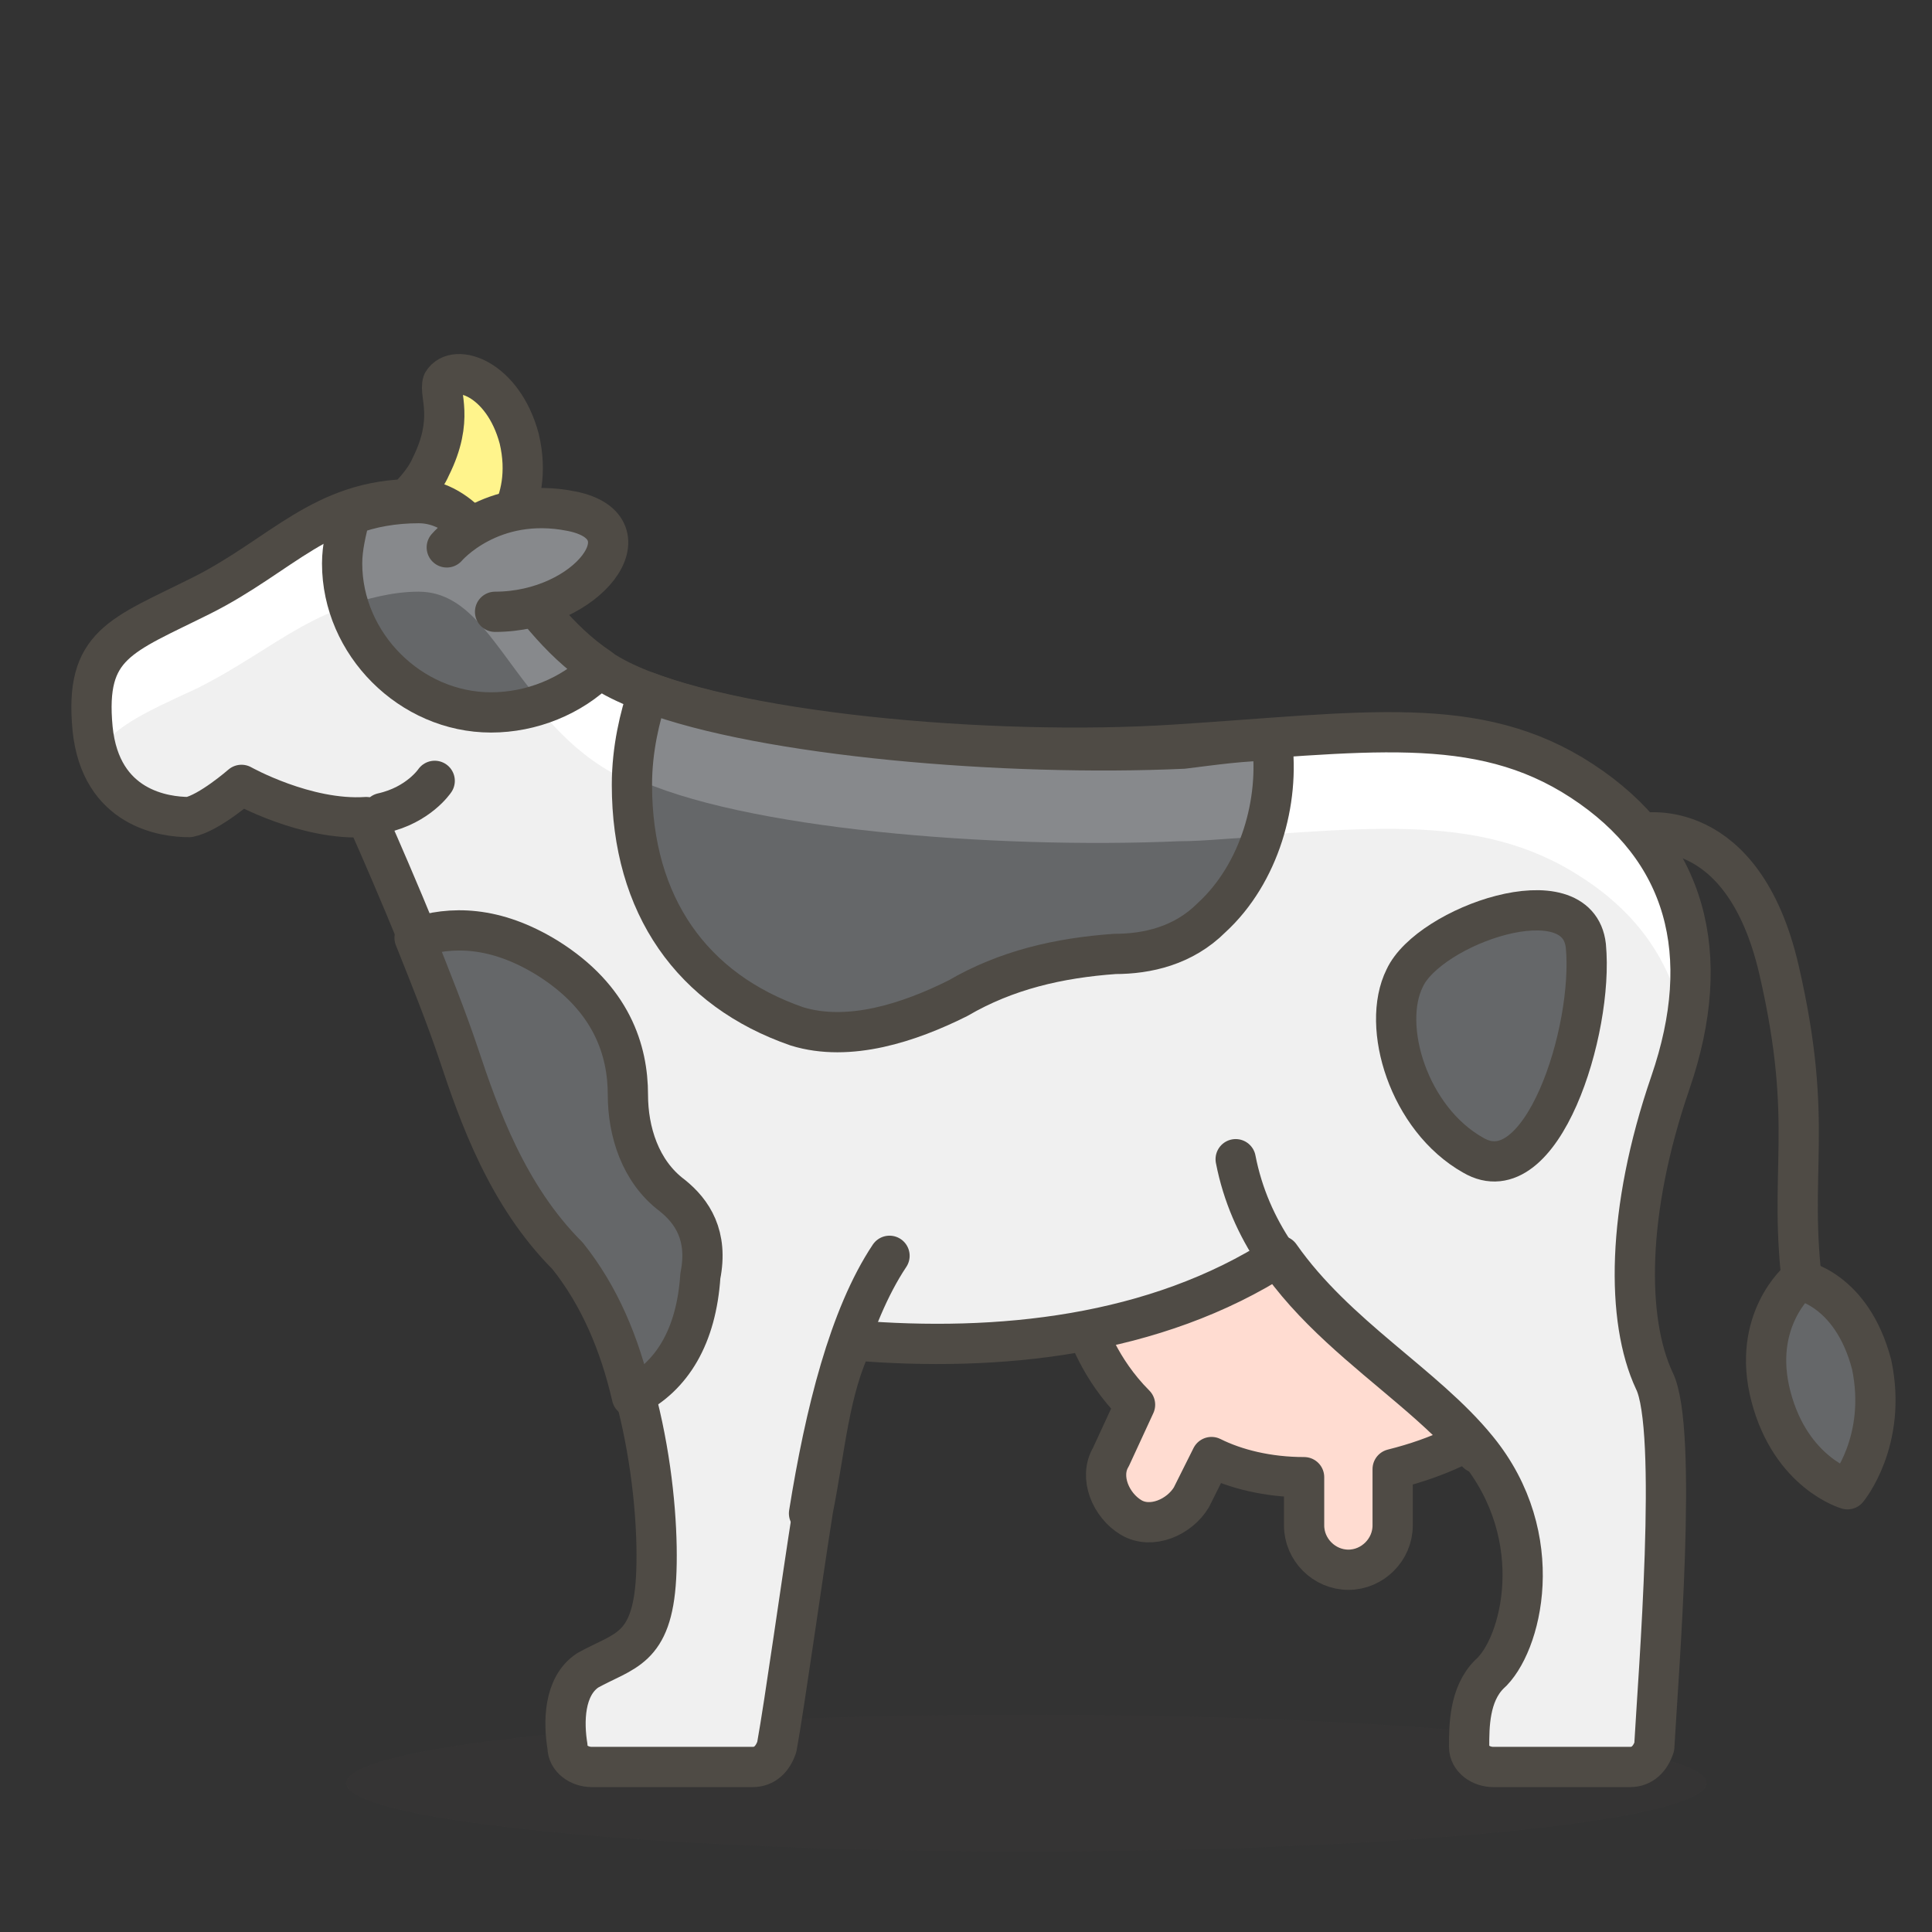
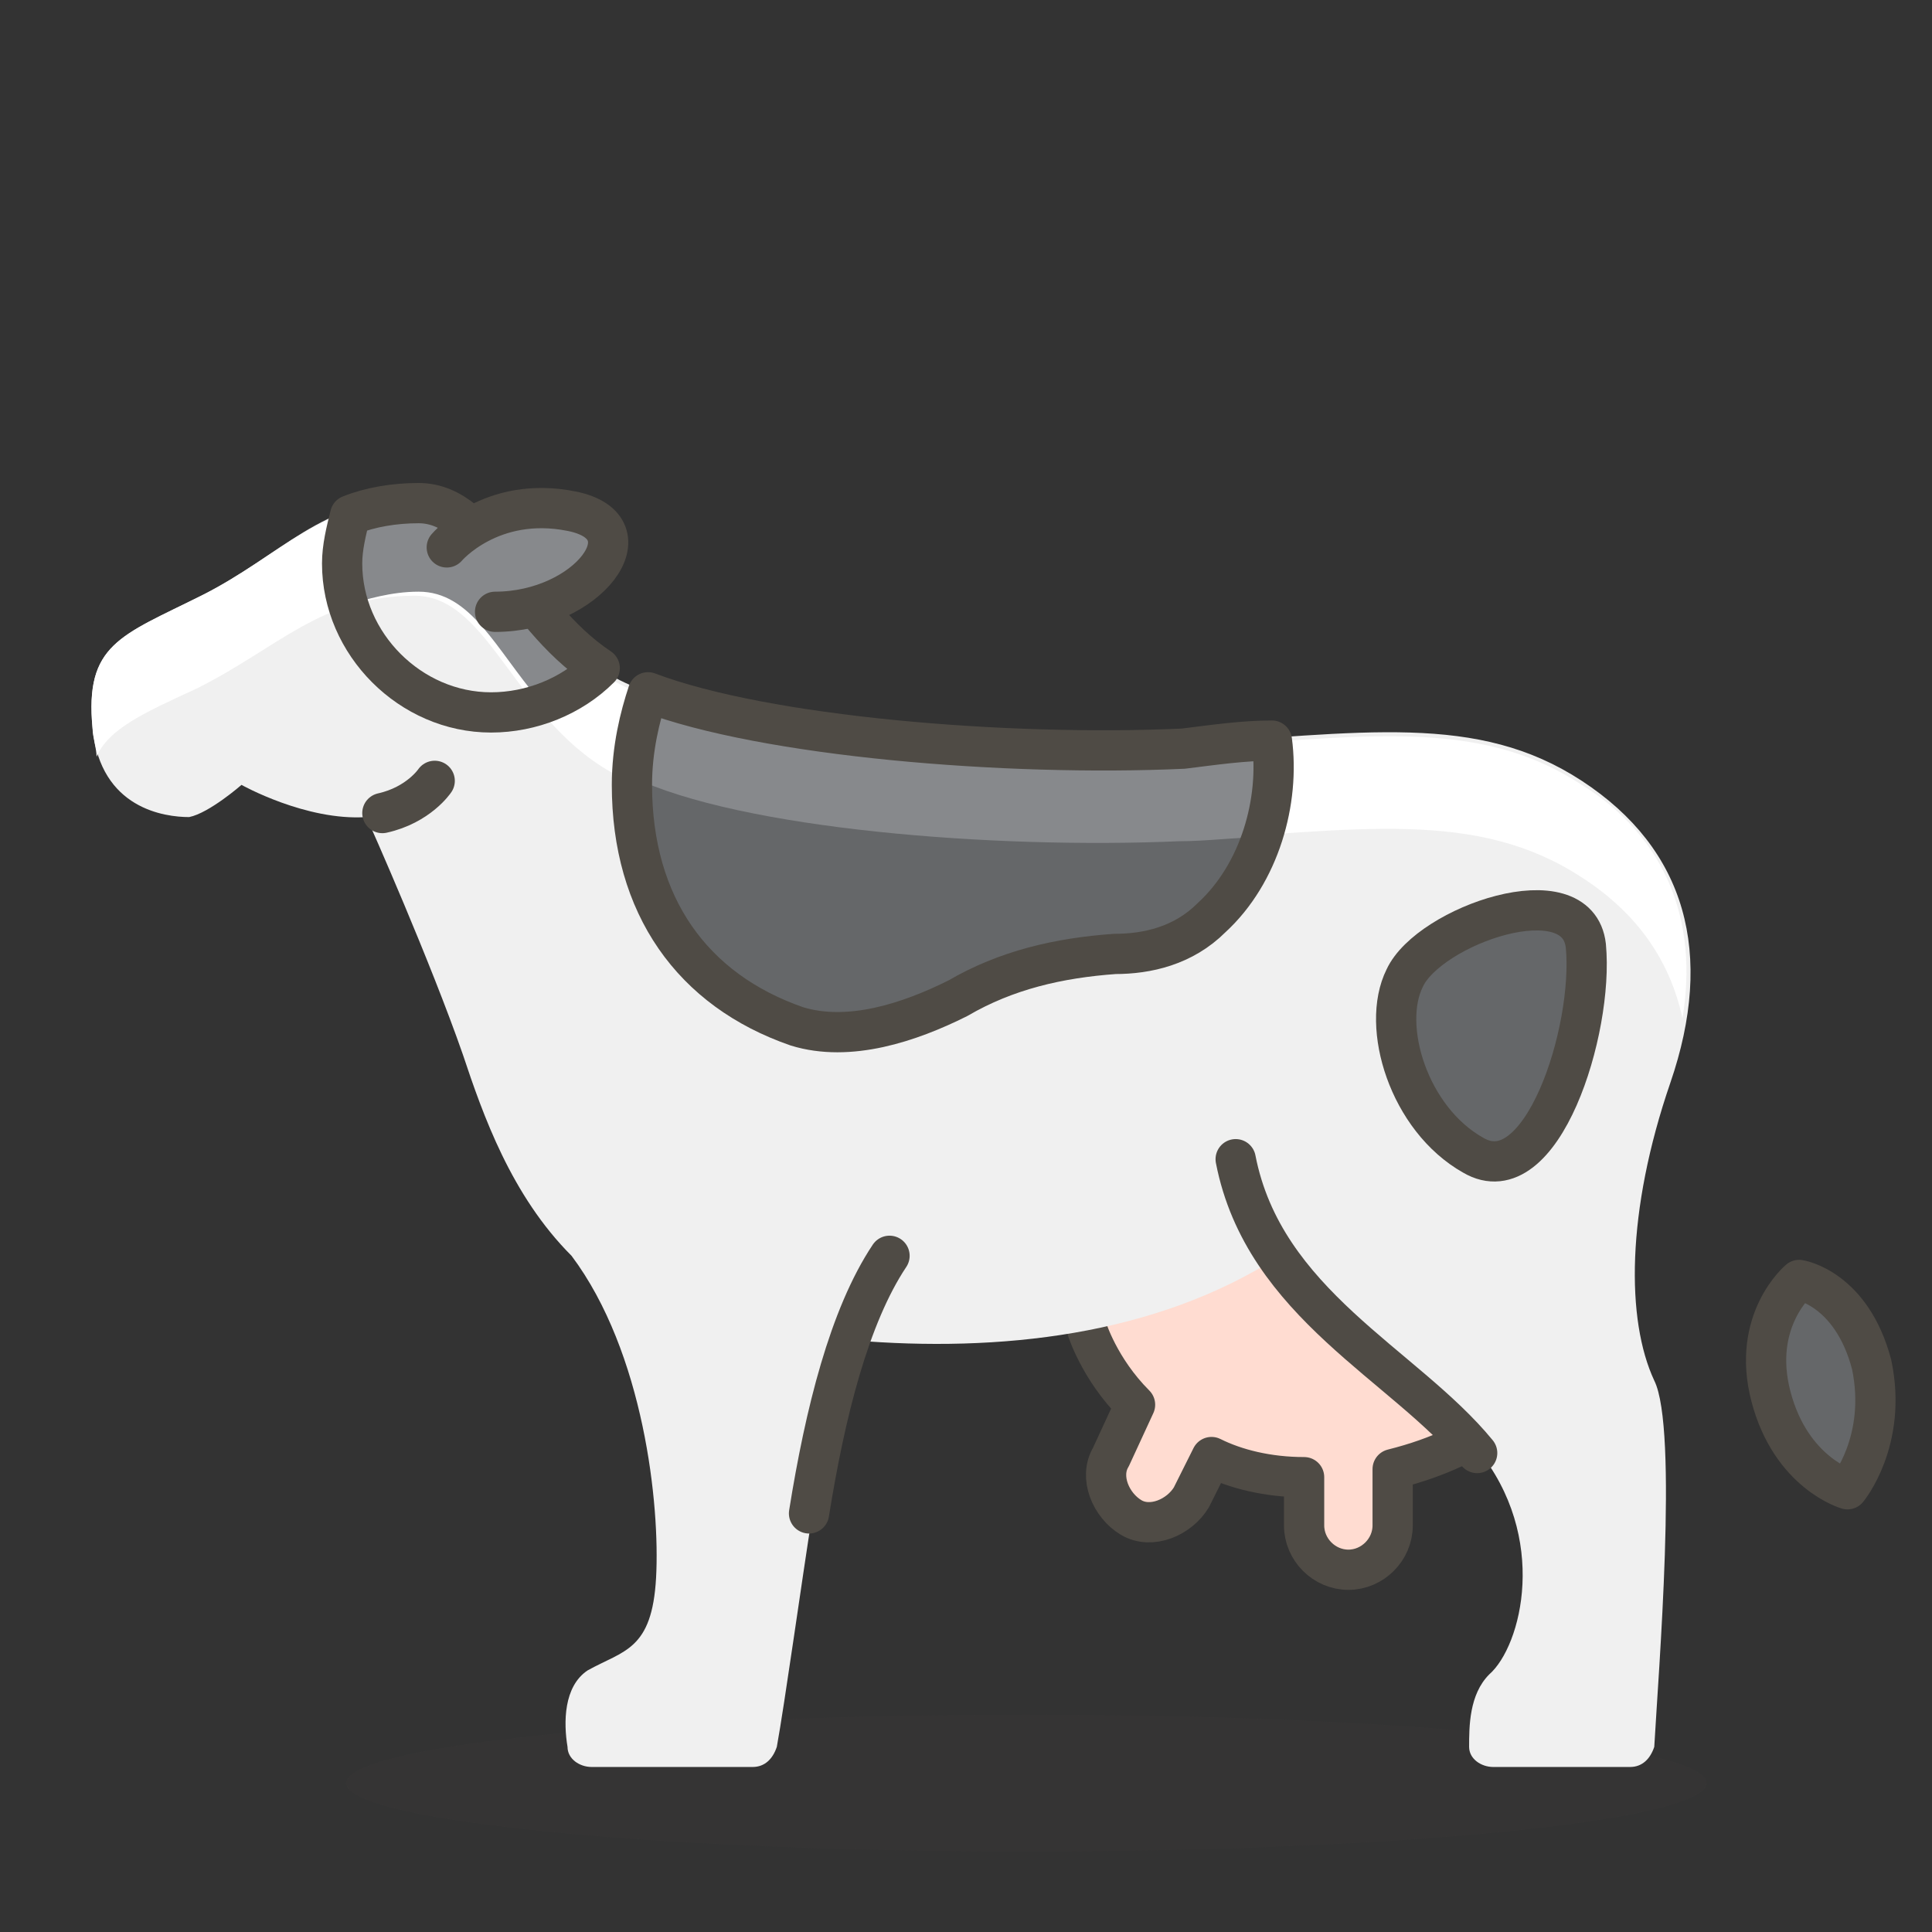
<svg xmlns="http://www.w3.org/2000/svg" version="1.1" id="Icons" x="0px" y="0px" viewBox="0 0 48 48" style="enable-background:new 0 0 48 48;" xml:space="preserve">
  <rect x="0" y="0" width="48" height="48" fill="#333333" stroke="none" />
  <style type="text/css">
	.st0{opacity:0.15;fill:#45413C;}
	.st1{fill:#FF6196;}
	.st2{fill:#FF87AF;}
	.st3{fill:none;stroke:#45413C;stroke-linecap:round;stroke-linejoin:round;stroke-miterlimit:10;}
	.st4{fill:#FFE500;stroke:#45413C;stroke-linecap:round;stroke-linejoin:round;stroke-miterlimit:10;}
	.st5{fill:#FFE500;}
	.st6{fill:#EBCB00;}
	.st7{fill:#EBCB00;stroke:#45413C;stroke-linecap:round;stroke-linejoin:round;stroke-miterlimit:10;}
	.st8{fill:#FFF48C;}
	.st9{fill:#FFCCDD;stroke:#FFB0CA;stroke-linecap:round;stroke-linejoin:round;stroke-miterlimit:10;}
	.st10{fill:#FFB0CA;stroke:#FF87AF;stroke-linecap:round;stroke-linejoin:round;stroke-miterlimit:10;}
	.st11{opacity:0.7;fill:#FFE5EE;}
	.st12{fill:#009FD9;}
	.st13{fill:#00B8F0;}
	.st14{fill:#656769;}
	.st15{fill:#87898C;}
	.st16{fill:#FF6242;stroke:#45413C;stroke-linecap:round;stroke-linejoin:round;stroke-miterlimit:10;}
	.st17{fill:#4AEFF7;}
	.st18{fill:#00DFEB;}
	.st19{fill:#A6FBFF;}
	.st20{fill:#FFFFFF;}
	.st21{fill:#E5F8FF;}
	.st22{fill:#E5F8FF;stroke:#45413C;stroke-linecap:round;stroke-linejoin:round;stroke-miterlimit:10;}
	.st23{fill:#FFE500;stroke:#EBCB00;stroke-linecap:round;stroke-linejoin:round;stroke-miterlimit:10;}
	.st24{fill:#BDBEC0;}
	.st25{fill:#4ACFFF;}
	.st26{fill:#E8F4FA;stroke:#45413C;stroke-linecap:round;stroke-linejoin:round;stroke-miterlimit:10;}
	.st27{fill:#80DDFF;}
	.st28{fill:#009FD9;stroke:#45413C;stroke-linecap:round;stroke-linejoin:round;stroke-miterlimit:10;}
	.st29{fill:#B8ECFF;}
	.st30{fill:#4ACFFF;stroke:#45413C;stroke-linecap:round;stroke-linejoin:round;stroke-miterlimit:10;}
	.st31{fill:#B8ECFF;stroke:#45413C;stroke-linecap:round;stroke-linejoin:round;stroke-miterlimit:10;}
	.st32{fill:#FFFACF;}
	.st33{fill:#FFF48C;stroke:#45413C;stroke-linecap:round;stroke-linejoin:round;stroke-miterlimit:10;}
	.st34{fill:#BF8256;}
	.st35{fill:#DEA47A;}
	.st36{fill:#656769;stroke:#45413C;stroke-linecap:round;stroke-linejoin:round;stroke-miterlimit:10;}
	.st37{fill:#FF8A14;}
	.st38{fill:#FFAA54;}
	.st39{fill:#EB6D00;}
	.st40{fill:#627B8C;stroke:#45413C;stroke-linecap:round;stroke-linejoin:round;stroke-miterlimit:10;}
	.st41{fill:#FFFFFF;stroke:#45413C;stroke-linecap:round;stroke-linejoin:round;stroke-miterlimit:10;}
	.st42{fill:#E0366F;stroke:#45413C;stroke-linecap:round;stroke-linejoin:round;stroke-miterlimit:10;}
	.st43{fill:#FF87AF;stroke:#45413C;stroke-linecap:round;stroke-linejoin:round;stroke-miterlimit:10;}
	.st44{fill:#E0366F;}
	.st45{fill:#FF6196;stroke:#45413C;stroke-linecap:round;stroke-linejoin:round;stroke-miterlimit:10;}
	.st46{fill:#525252;}
	.st47{fill:#DEBB7E;}
	.st48{fill:#F0D5A8;}
	.st49{fill:#DAEDF7;}
	.st50{fill:#F7E5C6;}
	.st51{fill:#DEBB7E;stroke:#45413C;stroke-linecap:round;stroke-linejoin:round;stroke-miterlimit:10;}
	.st52{fill:#FFF5E3;}
	.st53{fill:#00F5BC;}
	.st54{fill:#FFB0CA;stroke:#45413C;stroke-linecap:round;stroke-linejoin:round;stroke-miterlimit:10;}
	.st55{fill:#8CFFE4;}
	.st56{fill:#00DBA8;}
	.st57{fill:#87898C;stroke:#45413C;stroke-linecap:round;stroke-linejoin:round;stroke-miterlimit:10;}
	.st58{fill:#FF6242;}
	.st59{fill:#FF866E;}
	.st60{fill:#F0F0F0;}
	.st61{fill:#BDBEC0;stroke:#45413C;stroke-width:1.006;stroke-linecap:round;stroke-linejoin:round;stroke-miterlimit:10;}
	.st62{fill:#947746;stroke:#45413C;stroke-linecap:round;stroke-linejoin:round;stroke-miterlimit:10;}
	.st63{fill:#B89558;}
	.st64{fill:#E04122;}
	.st65{fill:#C0DCEB;}
	.st66{fill:#E8F4FA;}
	.st67{fill:#00B8F0;stroke:#45413C;stroke-linecap:round;stroke-linejoin:round;stroke-miterlimit:10;}
	.st68{fill:#80DDFF;stroke:#45413C;stroke-linecap:round;stroke-linejoin:round;stroke-miterlimit:10;}
	.st69{fill:#9CEB60;}
	.st70{fill:#C8FFA1;}
	.st71{fill:#FFB0CA;}
	.st72{fill:#FFCCDD;}
	.st73{fill:#FFE5EE;}
	.st74{fill:#45413C;stroke:#45413C;stroke-linecap:round;stroke-linejoin:round;stroke-miterlimit:10;}
	.st75{fill:#FFCABF;}
	.st76{fill:#FFA694;}
	.st77{fill:#FFA694;stroke:#45413C;stroke-linecap:round;stroke-linejoin:round;stroke-miterlimit:10;}
	.st78{fill:#FFCC99;}
	.st79{fill:#8CA4B8;}
	.st80{fill:#ADC4D9;}
	.st81{fill:#F0D5A8;stroke:#45413C;stroke-linecap:round;stroke-linejoin:round;stroke-miterlimit:10;}
	.st82{fill:#BDBEC0;stroke:#45413C;stroke-linecap:round;stroke-linejoin:round;stroke-miterlimit:10;}
	.st83{fill:#E0E0E0;}
	.st84{fill:#45413C;}
	.st85{fill:#E5FEFF;}
	.st86{fill:#FFFCE5;}
	.st87{fill:#FFAA54;stroke:#45413C;stroke-linecap:round;stroke-linejoin:round;stroke-miterlimit:10;}
	.st88{fill:#6DD627;}
	.st89{fill:#46B000;}
	.st90{fill:#FFE8E0;}
	.st91{fill:#FFCEBF;}
	.st92{fill:#FFE8D1;}
	.st93{fill:#FFF48C;stroke:#4F4B45;stroke-linecap:round;stroke-linejoin:round;stroke-miterlimit:10;}
	.st94{fill:#FFDCD1;stroke:#4F4B45;stroke-linejoin:round;stroke-miterlimit:10;}
	.st95{fill:none;stroke:#4F4B45;stroke-linejoin:round;stroke-miterlimit:10;}
	.st96{fill:none;stroke:#4F4B45;stroke-linecap:round;stroke-linejoin:round;stroke-miterlimit:10;}
	.st97{fill:#656769;stroke:#4F4B45;stroke-linejoin:round;stroke-miterlimit:10;}
	.st98{fill:#87898C;stroke:#4F4B45;stroke-linecap:round;stroke-linejoin:round;stroke-miterlimit:10;}
	.st99{fill:#C0DCEB;stroke:#4F4B45;stroke-linecap:round;stroke-linejoin:round;stroke-miterlimit:10;}
	.st100{fill:#FFA694;stroke:#4F4B45;stroke-linecap:round;stroke-linejoin:round;stroke-miterlimit:10;}
	.st101{fill:#E04122;stroke:#45413C;stroke-linecap:round;stroke-linejoin:round;stroke-miterlimit:10;}
	.st102{fill:#FFFCE5;stroke:#45413C;stroke-linecap:round;stroke-linejoin:round;stroke-miterlimit:10;}
	.st103{fill:#915E3A;}
	.st104{fill:none;stroke:#915E3A;stroke-linecap:round;stroke-linejoin:round;stroke-miterlimit:10;}
	.st105{fill:#915E3A;stroke:#45413C;stroke-linecap:round;stroke-linejoin:round;stroke-miterlimit:10;}
	.st106{fill:#FF866E;stroke:#45413C;stroke-linecap:round;stroke-linejoin:round;stroke-miterlimit:10;}
	.st107{fill:#FFF5E3;stroke:#45413C;stroke-linecap:round;stroke-linejoin:round;stroke-miterlimit:10;}
	.st108{fill:#FFDCD1;}
	.st109{fill:#FFDCD1;stroke:#45413C;stroke-linecap:round;stroke-linejoin:round;stroke-miterlimit:10;}
	.st110{fill:#F0C2A1;}
	.st111{fill:#FFE3CF;}
	.st112{fill:#FFFACF;stroke:#45413C;stroke-linecap:round;stroke-linejoin:round;stroke-miterlimit:10;}
	.st113{fill:#DEA47A;stroke:#45413C;stroke-linecap:round;stroke-linejoin:round;stroke-miterlimit:10;}
	.st114{fill:#F0C2A1;stroke:#45413C;stroke-linecap:round;stroke-linejoin:round;stroke-miterlimit:10;}
	.st115{fill:#EB6D00;stroke:#45413C;stroke-linecap:round;stroke-linejoin:round;stroke-miterlimit:10;}
	.st116{fill:#FF8A14;stroke:#45413C;stroke-linecap:round;stroke-linejoin:round;stroke-miterlimit:10;}
	.st117{fill:#D9FDFF;}
	.st118{fill:#C8FFA1;stroke:#45413C;stroke-linecap:round;stroke-linejoin:round;stroke-miterlimit:10;}
	.st119{fill:#E4FFD1;}
	.st120{fill:#E0E0E0;stroke:#45413C;stroke-linecap:round;stroke-linejoin:round;stroke-miterlimit:10;}
	.st121{fill:#FFCCDD;stroke:#45413C;stroke-linecap:round;stroke-linejoin:round;stroke-miterlimit:10;}
	.st122{fill:#BF8256;stroke:#45413C;stroke-linecap:round;stroke-linejoin:round;stroke-miterlimit:10;}
	.st123{fill:#C0DCEB;stroke:#45413C;stroke-linecap:round;stroke-linejoin:round;stroke-miterlimit:10;}
</style>
  <g>
-     <path id="XMLID_11672_" class="st93" d="M9.3,13.1c0,0,1.1-0.8,1.4-1.5c0.6-1.2,0.2-1.8,0.3-2.1c0.3-0.5,1.5-0.1,1.9,1.4   c0.4,1.7-0.7,2.6-0.7,2.6L9.3,13.1z" />
    <path id="XMLID_11671_" class="st94" d="M37.7,34.8l-5.1-5.9L27,30.3v2.7c0,0,0.3,1,1.2,1.9l-0.6,1.3c-0.3,0.5,0,1.2,0.5,1.5   c0.5,0.3,1.2,0,1.5-0.5l0.5-1c0.6,0.3,1.4,0.5,2.3,0.5c0,0,0,0,0,0v1.2c0,0.6,0.5,1.1,1.1,1.1c0.6,0,1.1-0.5,1.1-1.1v-1.4   C37,35.9,37.7,34.8,37.7,34.8z" />
    <ellipse id="XMLID_11670_" class="st0" cx="25.5" cy="44.3" rx="16.9" ry="1.7" />
    <path id="XMLID_11669_" class="st60" d="M39.3,19.4c-2.6-1.7-5.4-1.2-10.1-0.9c-4.6,0.3-11.2-0.3-13.8-1.6   c-2.6-1.3-3.2-4.5-5.1-4.5C8,12.4,7,13.8,5,14.8S2.1,16,2.3,18.1c0.2,2,1.8,2.2,2.4,2.2C5.2,20.2,6,19.5,6,19.5s1.6,0.9,3.1,0.8   c0.1,0.2,1.6,3.6,2.4,5.9c0.5,1.5,1.2,3.5,2.7,5c1.8,2.4,2.2,6.2,2.1,8c-0.1,1.8-0.8,1.8-1.7,2.3c-0.6,0.4-0.6,1.3-0.5,1.9   c0,0.3,0.3,0.5,0.6,0.5h4c0.3,0,0.5-0.2,0.6-0.5c0.2-1.1,0.6-4,0.9-5.9c0.3-1.5,0.4-3,1-4.2c3.6,0.3,7.5-0.1,10.6-2.1   c1.4,2,3.6,3.2,4.9,4.8c1.8,2.2,1.1,4.9,0.3,5.6c-0.5,0.5-0.5,1.3-0.5,1.8c0,0.3,0.3,0.5,0.6,0.5h3.4c0.3,0,0.5-0.2,0.6-0.5   c0.1-1.8,0.6-7.9,0-9.1c-0.7-1.5-0.7-4.2,0.4-7.4S41.9,21.1,39.3,19.4z" />
    <g>
      <path class="st20" d="M2.4,18.8c0.3-0.7,1.2-1.1,2.5-1.7c2-1,3.1-2.3,5.4-2.3c1.9,0,2.5,3.2,5.1,4.5c2.6,1.3,9.2,1.9,13.8,1.6    c4.6-0.3,7.5-0.8,10.1,0.9c1.4,0.9,2.2,2.1,2.5,3.5c0.4-2.4-0.4-4.5-2.5-5.8c-2.6-1.7-5.4-1.2-10.1-0.9    c-4.6,0.3-11.2-0.3-13.8-1.6c-2.6-1.3-3.2-4.5-5.1-4.5C8,12.4,7,13.8,5,14.8S2.1,16,2.3,18.1C2.3,18.3,2.4,18.6,2.4,18.8z" />
    </g>
-     <path id="XMLID_11668_" class="st95" d="M39.3,19.4c-2.6-1.7-5.4-1.2-10.1-0.9c-4.6,0.3-11.2-0.3-13.8-1.6   c-2.6-1.3-3.2-4.5-5.1-4.5C8,12.4,7,13.8,5,14.8S2.1,16,2.3,18.1c0.2,2,1.8,2.2,2.4,2.2C5.2,20.2,6,19.5,6,19.5s1.6,0.9,3.1,0.8   c0.1,0.2,1.6,3.6,2.4,5.9c0.5,1.5,1.2,3.5,2.7,5c1.8,2.4,2.2,6.2,2.1,8c-0.1,1.8-0.8,1.8-1.7,2.3c-0.6,0.4-0.6,1.3-0.5,1.9   c0,0.3,0.3,0.5,0.6,0.5h4c0.3,0,0.5-0.2,0.6-0.5c0.2-1.1,0.6-4,0.9-5.9c0.3-1.5,0.4-3,1-4.2c3.6,0.3,7.5-0.1,10.6-2.1   c1.4,2,3.6,3.2,4.9,4.8c1.8,2.2,1.1,4.9,0.3,5.6c-0.5,0.5-0.5,1.3-0.5,1.8c0,0.3,0.3,0.5,0.6,0.5h3.4c0.3,0,0.5-0.2,0.6-0.5   c0.1-1.8,0.6-7.9,0-9.1c-0.7-1.5-0.7-4.2,0.4-7.4S41.9,21.1,39.3,19.4z" />
    <path id="XMLID_11667_" class="st96" d="M36.7,36.1c-1.8-2.2-5.3-3.7-6-7.3" />
    <path id="XMLID_11666_" class="st96" d="M10.8,19.4c0,0-0.4,0.6-1.3,0.8" />
    <path id="XMLID_11665_" class="st96" d="M20.1,37.6c0.4-2.5,1-4.9,2-6.4" />
    <path id="XMLID_11664_" class="st14" d="M16.1,17.2c-0.2,0.6-0.4,1.4-0.4,2.3c0,3,1.5,5.1,4.1,6c1.3,0.4,2.8-0.1,4-0.7   c1.2-0.7,2.5-1,3.9-1.1c0.8,0,1.7-0.2,2.4-0.9c1.2-1.1,1.7-2.9,1.5-4.4c-0.7,0-1.4,0.1-2.2,0.2C25,18.8,19,18.3,16.1,17.2z" />
    <path class="st15" d="M29.3,20.9c0.7,0,1.4-0.1,2.1-0.1c0.2-0.8,0.3-1.6,0.2-2.3c-0.7,0-1.4,0.1-2.2,0.2C25,18.8,19,18.3,16.1,17.2   c-0.2,0.6-0.4,1.3-0.4,2.1C18.4,20.6,24.7,21.1,29.3,20.9z" />
    <path id="XMLID_11663_" class="st95" d="M16.1,17.2c-0.2,0.6-0.4,1.4-0.4,2.3c0,3,1.5,5.1,4.1,6c1.3,0.4,2.8-0.1,4-0.7   c1.2-0.7,2.5-1,3.9-1.1c0.8,0,1.7-0.2,2.4-0.9c1.2-1.1,1.7-2.9,1.5-4.4c-0.7,0-1.4,0.1-2.2,0.2C25,18.8,19,18.3,16.1,17.2z" />
    <path id="XMLID_11662_" class="st97" d="M39.4,23.5c-0.2-1.8-3.9-0.5-4.5,0.8c-0.6,1.2,0.1,3.5,1.7,4.4   C38.3,29.7,39.6,25.6,39.4,23.5z" />
-     <path id="XMLID_11661_" class="st97" d="M16.7,29.7c-0.8-0.6-1.1-1.6-1.1-2.5c0-1.1-0.4-2.4-2-3.4c-1.3-0.8-2.4-0.8-3.3-0.5   c0.4,1,0.8,2,1.1,2.9c0.5,1.5,1.2,3.5,2.7,5c0.8,1,1.3,2.2,1.6,3.5c1-0.5,1.6-1.5,1.7-3C17.6,30.7,17.2,30.1,16.7,29.7z" />
-     <path id="XMLID_11660_" class="st95" d="M40.8,20.7c0,0,2.5-0.5,3.4,3.4c0.9,3.9,0.2,5,0.6,8" />
    <path id="XMLID_11659_" class="st97" d="M44.7,31.8c0,0-1.2,1-0.7,2.9c0.5,1.9,1.9,2.3,1.9,2.3s1-1.2,0.6-3.1   C46,32,44.7,31.8,44.7,31.8z" />
-     <path id="XMLID_11658_" class="st14" d="M12.2,17.7c1,0,2-0.4,2.7-1.1c-2.1-1.4-2.8-4.1-4.5-4.1c-0.6,0-1.2,0.1-1.7,0.3   c-0.1,0.4-0.2,0.8-0.2,1.2C8.5,16,10.2,17.7,12.2,17.7z" />
    <path class="st15" d="M10.4,14.7c1.3,0,1.9,1.4,3,2.7c0.6-0.2,1.1-0.5,1.5-0.9c-2.1-1.4-2.8-4.1-4.5-4.1c-0.6,0-1.2,0.1-1.7,0.3   c-0.1,0.4-0.2,0.8-0.2,1.2c0,0.4,0.1,0.8,0.2,1.1C9.1,14.9,9.7,14.7,10.4,14.7z" />
    <path id="XMLID_11657_" class="st95" d="M12.2,17.7c1,0,2-0.4,2.7-1.1c-2.1-1.4-2.8-4.1-4.5-4.1c-0.6,0-1.2,0.1-1.7,0.3   c-0.1,0.4-0.2,0.8-0.2,1.2C8.5,16,10.2,17.7,12.2,17.7z" />
    <path id="XMLID_11656_" class="st98" d="M11.1,13.6c0,0,1.1-1.3,3.1-0.9c2,0.4,0.4,2.5-1.9,2.5" />
  </g>
</svg>